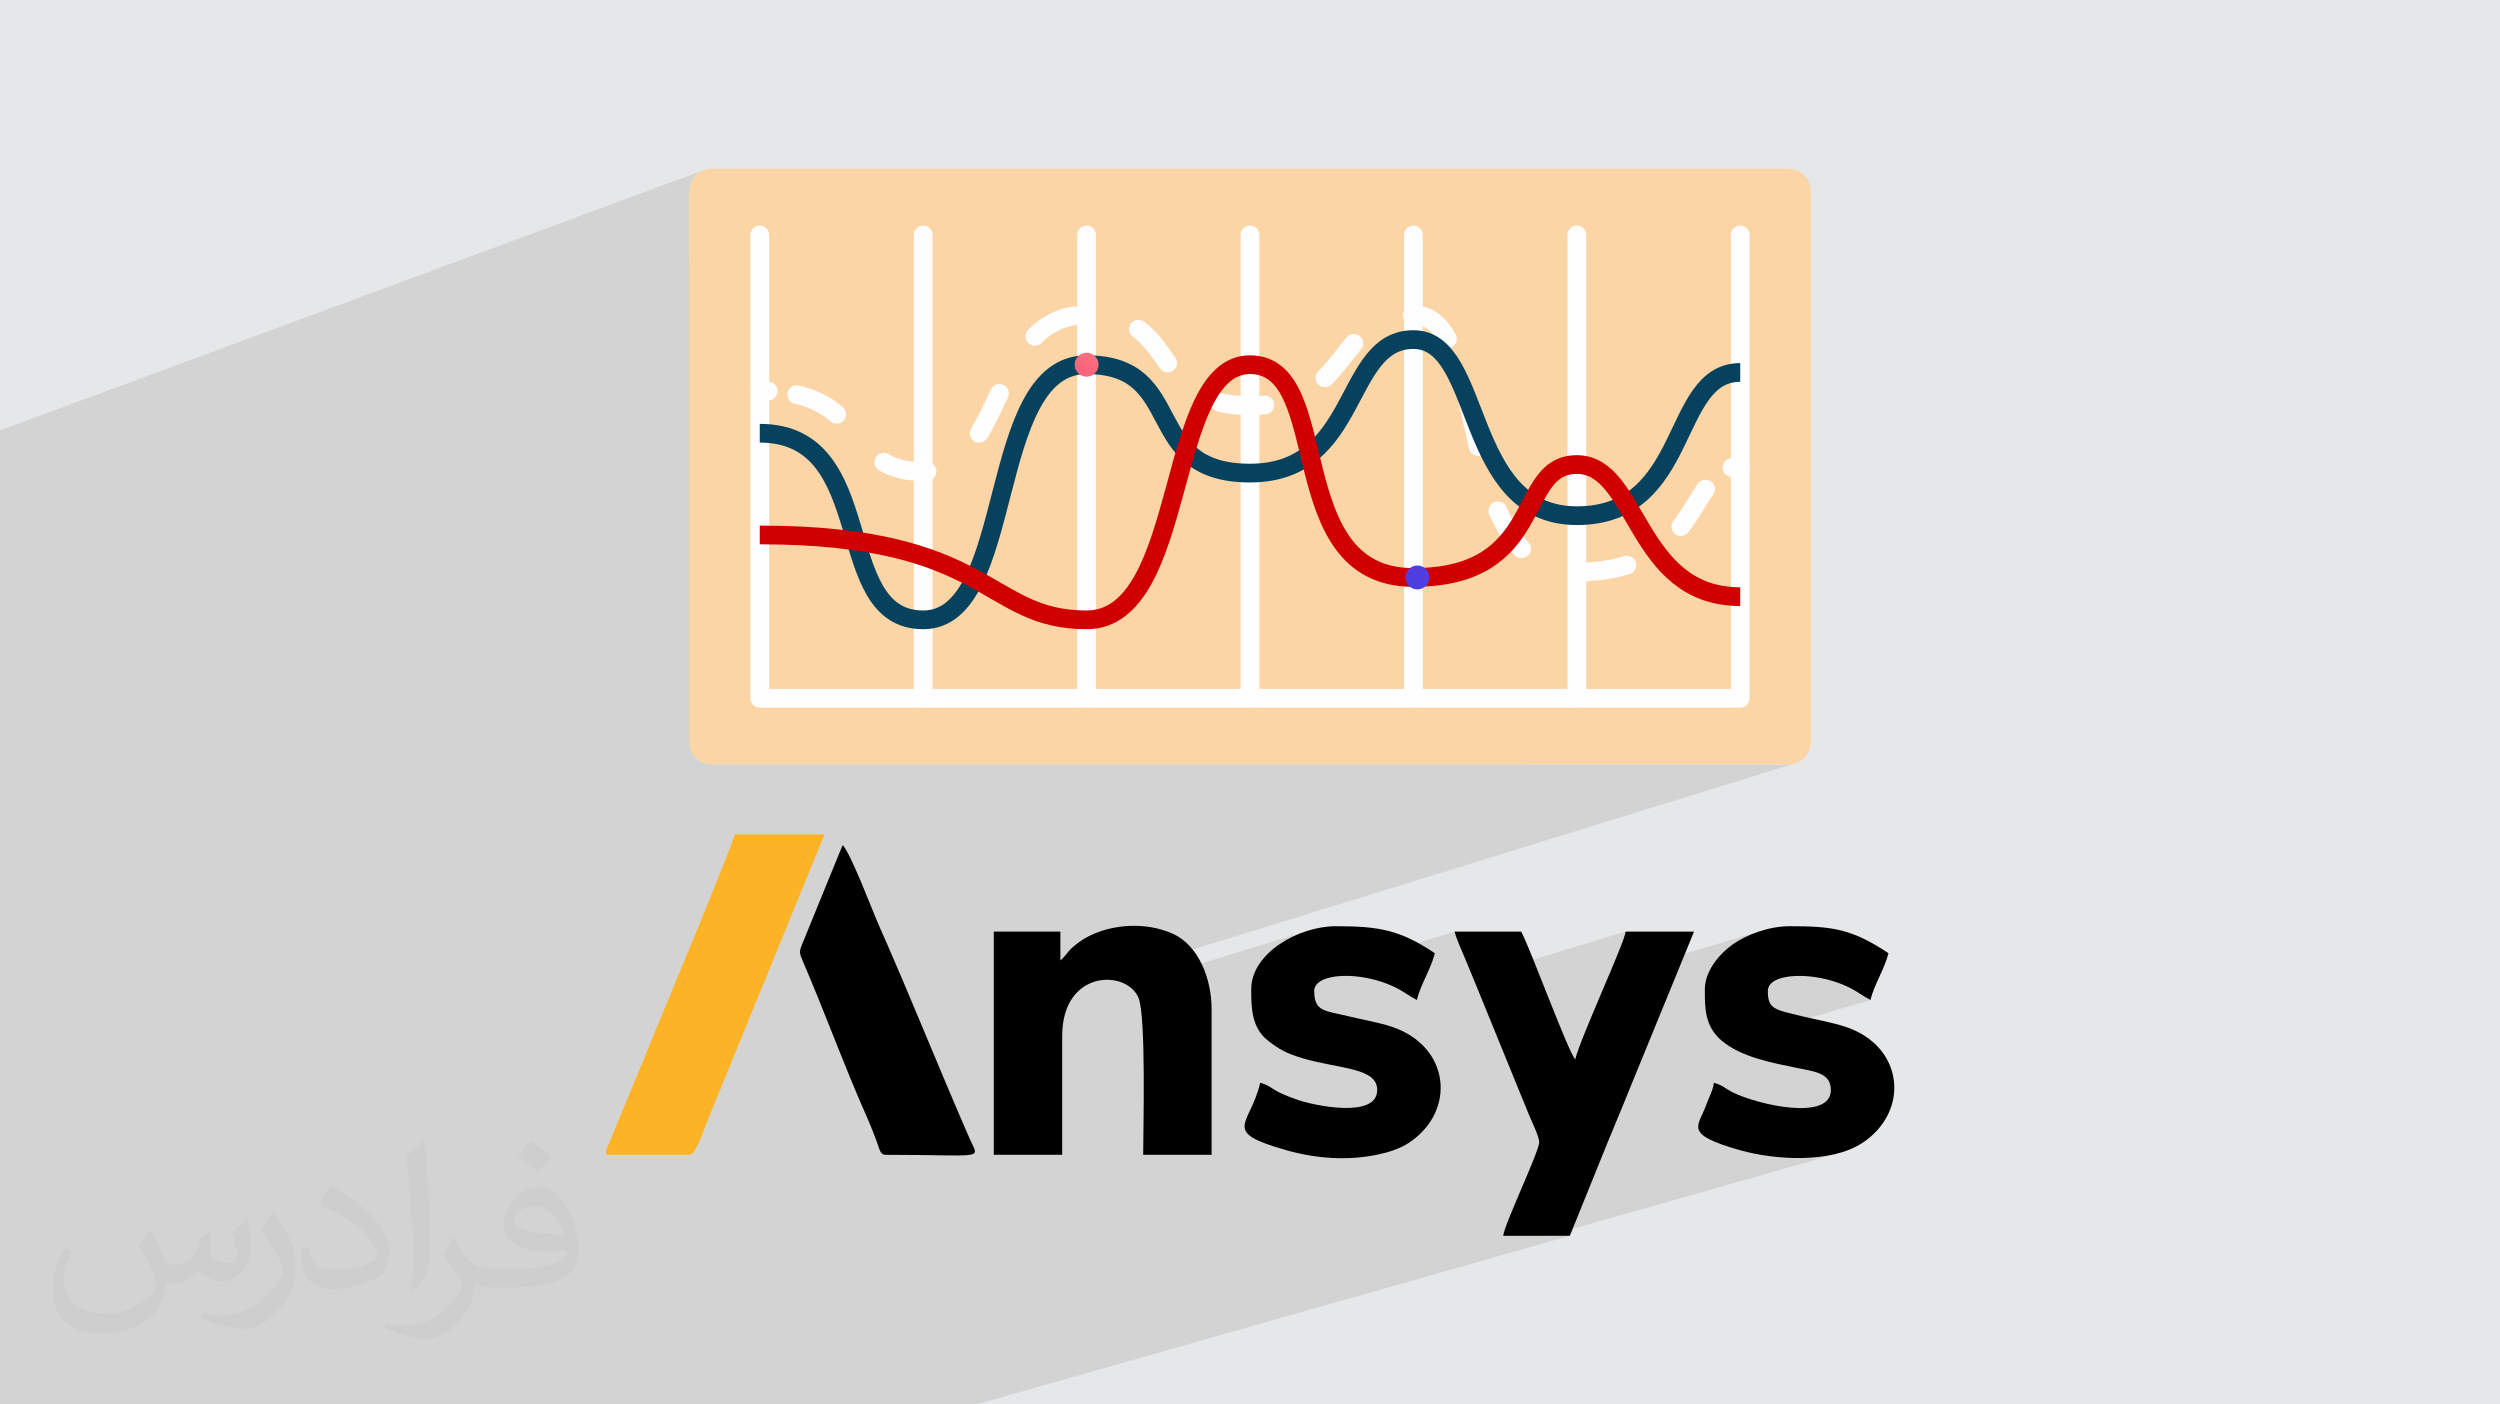
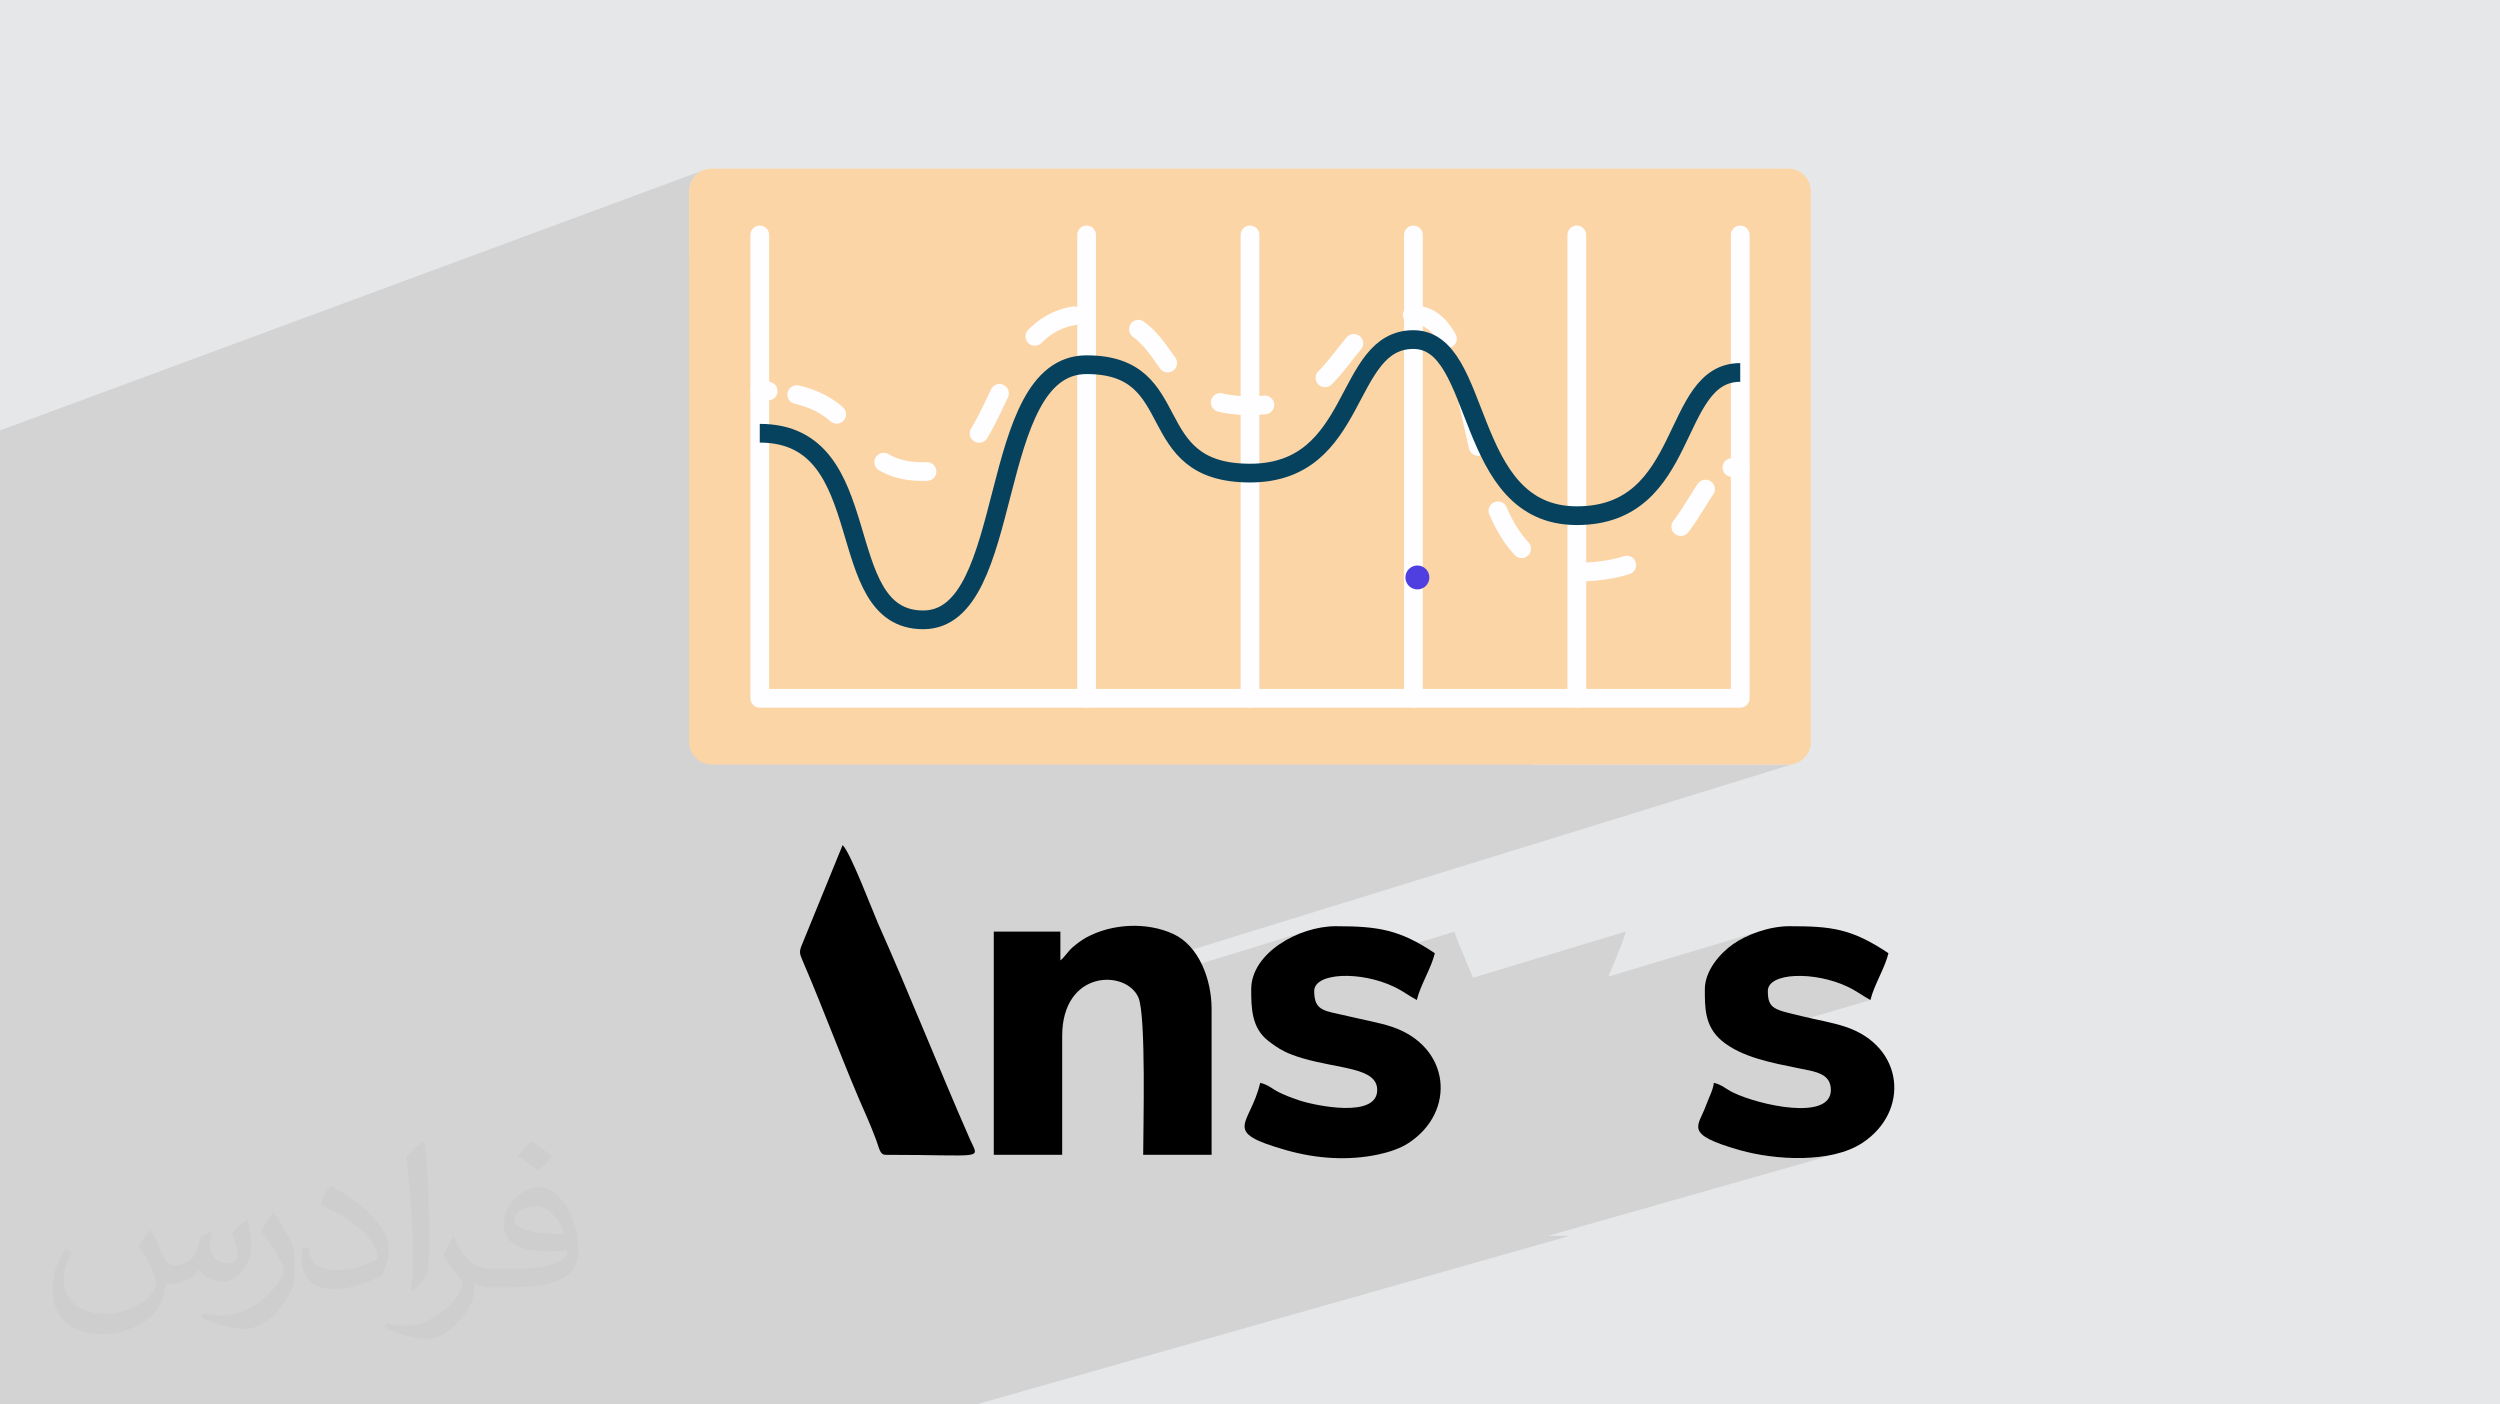
<svg xmlns="http://www.w3.org/2000/svg" xml:space="preserve" width="94.192mm" height="52.917mm" version="1.1" style="shape-rendering:geometricPrecision; text-rendering:geometricPrecision; image-rendering:optimizeQuality; fill-rule:evenodd; clip-rule:evenodd" viewBox="0 0 9404.92 5283.66">
  <defs>
    <style type="text/css">
   
    .str3 {stroke:#06425E;stroke-width:70.45;stroke-miterlimit:10}
    .str4 {stroke:#D00000;stroke-width:70.45;stroke-miterlimit:10}
    .str2 {stroke:#FEFDFF;stroke-width:70.45;stroke-linecap:round;stroke-linejoin:round;stroke-miterlimit:10}
    .str0 {stroke:#FEFDFF;stroke-width:70.45;stroke-linecap:round;stroke-linejoin:round;stroke-miterlimit:4}
    .str1 {stroke:#FEFDFF;stroke-width:70.45;stroke-linecap:round;stroke-linejoin:round;stroke-miterlimit:4;stroke-dasharray:169.064 253.596}
    .fil4 {fill:none;fill-rule:nonzero}
    .fil7 {fill:black}
    .fil0 {fill:#E6E7E8}
    .fil8 {fill:#FCB426}
    .fil2 {fill:#373435;fill-opacity:0.031}
    .fil1 {fill:#2B2A29;fill-opacity:0.102}
    .fil3 {fill:#FCD5A6}
    .fil5 {fill:url(#id0)}
    .fil6 {fill:url(#id1)}
   
  </style>
    <linearGradient id="id0" gradientUnits="userSpaceOnUse" x1="5381.59" y1="1847.1" x2="5347.85" y2="2069.21">
      <stop offset="0" style="stop-opacity:1; stop-color:#9C90FF" />
      <stop offset="1" style="stop-opacity:1; stop-color:#4F3EE0" />
    </linearGradient>
    <linearGradient id="id1" gradientUnits="userSpaceOnUse" x1="4264.21" y1="1101.87" x2="4078.67" y2="1385.83">
      <stop offset="0" style="stop-opacity:1; stop-color:#FFB49B" />
      <stop offset="0.259" style="stop-opacity:1; stop-color:#FE9F92" />
      <stop offset="1" style="stop-opacity:1; stop-color:#FA637A" />
    </linearGradient>
  </defs>
  <g id="Layer_x0020_1">
    <polygon class="fil0" points="-0,0 9404.92,0 9404.92,5283.66 -0,5283.66 " />
    <polygon class="fil1" points="-0,5273.3 -0,5200.92 -0,5198.25 -0,5174.04 -0,5158.63 -0,5137.78 -0,5137.5 -0,5067.64 -0,5050.05 -0,5022.58 -0,5016.32 -0,4964.88 -0,4958.47 -0,4853.27 -0,4820.79 -0,4801.34 -0,4797.37 -0,4794.93 -0,4682.66 -0,4678.89 -0,4668.95 -0,4573.69 -0,4508.45 -0,4503.57 -0,4341.09 -0,4330.68 -0,4218.69 -0,4202.68 -0,4191.56 -0,4149.25 -0,4111.43 -0,4089.51 -0,4079.92 -0,4039.89 -0,4039.13 -0,3964.03 -0,3963.83 -0,3948.66 -0,3934.21 -0,3916.28 -0,3908.9 -0,3905.26 -0,3904.79 -0,3903.98 -0,3903.39 -0,3897.96 -0,3888.55 -0,3879.72 -0,3877.69 -0,3774.92 -0,3714.95 -0,3707.37 -0,3699.88 -0,3689.4 -0,3587.56 -0,3581.77 -0,3579.23 -0,3506.43 -0,3497.41 -0,3391.05 -0,3368.98 -0,3162.36 -0,3135.43 -0,3125.31 -0,3100.46 -0,3090.91 -0,3015.62 -0,2998.49 -0,2997.79 -0,2993.39 -0,2985.59 -0,2984.42 -0,2972.9 -0,2935.36 -0,2840.42 -0,2810.71 -0,2808.92 -0,2796.12 -0,2784.72 -0,2781.82 -0,2754.2 -0,2751.78 -0,2741.52 -0,2677.65 -0,2634.05 -0,2626.01 -0,2621.55 -0,2605.2 -0,2543.69 -0,2542.68 -0,2493.81 -0,2482.62 -0,2477.69 -0,2475.41 -0,2341.73 -0,2135.53 -0,1924.93 -0,1619.17 2644.37,641.18 2630.02,648.99 2617.5,659.33 2607.15,671.85 2599.34,686.2 2594.4,702.04 2592.67,719.01 2592.67,980.5 2858.23,883.76 2858.23,1105.34 3472.97,883.76 3472.97,1103.02 4087.71,883.76 4087.71,1100.76 4702.45,883.76 4702.45,1098.55 5317.19,883.76 5317.19,1096.37 5931.93,883.76 5931.93,1094.25 6546.68,883.76 6546.68,1401.16 6546.68,2244.56 6546.68,2626.89 5752.92,2876.15 6727.72,2876.15 6744.7,2874.42 3738.55,3803.29 3738.55,3810.13 4122.21,3691.63 4147.12,3686.88 4171.93,3686.08 4196,3689.05 4218.67,3695.56 4239.33,3705.39 4244.65,3709.22 4916.87,3502.23 4889.83,3511.87 4863.45,3523.41 4838.06,3536.74 4813.98,3551.74 4791.53,3568.36 4771.02,3586.47 4752.79,3605.99 4737.16,3626.83 4724.43,3648.88 4714.95,3672.05 4709.02,3696.24 4706.97,3721.38 4707.01,3735.07 4707.05,3738.08 5472.2,3504.66 5475.19,3515.63 5479.15,3527.48 5483.85,3539.96 5489.03,3552.79 5494.47,3565.72 5499.92,3578.47 5505.16,3590.77 5509.93,3602.38 5515.45,3616.03 5520.75,3628.86 5525.88,3641.11 5530.93,3653.06 5535.95,3664.96 5541.01,3677.08 5541.38,3677.97 6115.55,3504.66 6114.76,3509.41 6113.07,3515.92 6110.52,3524.09 6107.17,3533.83 6103.1,3545 6098.35,3557.5 6092.98,3571.22 6087.03,3586.05 6080.59,3601.88 6073.71,3618.59 6066.44,3636.09 6058.83,3654.23 6050.95,3672.94 6050.6,3673.78 6628.84,3500.65 6614.85,3505.12 6601.21,3509.99 6587.99,3515.2 6575.25,3520.71 6563.03,3526.46 6551.43,3532.42 6540.49,3538.53 6530.27,3544.74 6520.83,3551.01 6511.08,3558.11 6501.34,3565.87 6491.68,3574.24 6482.2,3583.18 6472.98,3592.65 6464.1,3602.64 6455.66,3613.07 6447.74,3623.93 6440.43,3635.17 6433.81,3646.76 6427.97,3658.65 6423,3670.81 6418.98,3683.2 6416.01,3695.78 6414.16,3708.53 6413.52,3721.38 6413.52,3734.21 6413.6,3747.07 6413.84,3759.94 6414.03,3764.7 6695.25,3681.42 6712.92,3676.64 6732.7,3673.4 6754.26,3671.67 6777.28,3671.46 6801.42,3672.76 6826.34,3675.57 6851.7,3679.89 6877.18,3685.72 6902.42,3693.06 6927.1,3701.9 6950.9,3712.23 6963.5,3718.56 6974.86,3724.83 6985.33,3731.05 6995.26,3737.24 7005,3743.42 7014.9,3749.6 7025.3,3755.79 7036.56,3762.01 6487.3,3923.06 6491.63,3926.45 6507.05,3936.85 6523.27,3946.39 6540.22,3955.11 6557.78,3963.09 6575.89,3970.38 6594.45,3977.04 6613.35,3983.14 6632.51,3988.73 6651.84,3993.87 6671.24,3998.64 6690.64,4003.07 6709.92,4007.24 6729.01,4011.21 6747.81,4015.04 6766.24,4018.79 6777.93,4021.13 6789.45,4023.41 6800.71,4025.71 6811.65,4028.13 6822.16,4030.76 6832.18,4033.7 6841.62,4037.05 6850.42,4040.88 6858.47,4045.31 6865.72,4050.42 6872.06,4056.3 6877.43,4063.05 6881.75,4070.76 6884.93,4079.53 6886.9,4089.45 6887.57,4100.61 6886.79,4111.12 6884.51,4120.61 6880.79,4129.13 6875.74,4136.71 6869.42,4143.39 6861.93,4149.19 6853.33,4154.16 6843.72,4158.33 6833.17,4161.74 6420.85,4280.36 6431.2,4286.3 6451.82,4295.77 6477.53,4305.63 6508.77,4316.03 6545.98,4327.08 6558.58,4330.51 6571.61,4333.78 6585.04,4336.88 6598.83,4339.81 6612.95,4342.54 6627.37,4345.06 6642.05,4347.37 6656.98,4349.45 6672.12,4351.28 6687.43,4352.87 6702.88,4354.19 6718.45,4355.24 6734.1,4356 6749.8,4356.44 6765.52,4356.59 6781.23,4356.41 6796.9,4355.91 6812.49,4355.05 6827.97,4353.83 6843.33,4352.23 6858.52,4350.26 6873.5,4347.9 6888.26,4345.12 6902.76,4341.93 6916.96,4338.31 5824.15,4649.15 5905.61,4649.15 3671.9,5283.66 3593.44,5283.66 3430.54,5283.66 3205.3,5283.66 2933.4,5283.66 2785.82,5283.66 2535.46,5283.66 2409.41,5283.66 2392.97,5283.66 2287.95,5283.66 2022.14,5283.66 1974.81,5283.66 1970.42,5283.66 1846.78,5283.66 1812.33,5283.66 1613.37,5283.66 1591.54,5283.66 1523.58,5283.66 1380.86,5283.66 1332.4,5283.66 1284.73,5283.66 1192.58,5283.66 1150.54,5283.66 1137.26,5283.66 848.81,5283.66 727.95,5283.66 697.13,5283.66 673.43,5283.66 605.22,5283.66 559.54,5283.66 522.24,5283.66 306.8,5283.66 283.27,5283.66 235.58,5283.66 221.83,5283.66 220.63,5283.66 54.13,5283.66 -0,5283.66 -0,5274.78 " />
    <path class="fil2" d="M566.82 4628.75c17.95,27.21 29.6,53.36 40.96,82.43 8.45,16.91 12.93,48.09 52.57,48.09 11.61,0 28.28,-3.42 43.06,-11.61 16.63,-8.73 29.32,-21.94 35.94,-42l15.85 -53.36 38.57 -19.02 2.64 2.64c-5.27,20.09 -6.59,39.36 -6.59,54.43 0,44.63 38.57,61.56 69.22,61.56 17.95,0 34.09,-8.73 34.09,-25.11 0,-21.13 -8.98,-57.06 -20.62,-89.29 17.95,-17.95 35.94,-35.94 56.53,-50.47l3.17 1.6c8.98,38.04 14,75.56 14,100.66 0,24.57 -10.83,51.79 -19.81,69.49 -18.49,34.87 -51.25,62.62 -90.87,62.62 -30.1,0 -63.65,-15.07 -86.66,-43.06l-1.32 0c-21.66,26.96 -55.22,51.25 -108.86,51.25l-16.63 0c-2.64,35.41 -10.29,60.49 -21.94,82.95 -31.95,62.34 -126.81,106.47 -216.1,106.47 -124.17,0 -186.51,-71.59 -186.51,-166.96 0,-58.91 19.27,-113.6 48.88,-152.42l24.29 10.04c-18.49,35.41 -30.91,68.68 -30.91,101.45 0,89.29 72.66,131.83 156.4,131.83 77.68,0 173.83,-49.41 191.28,-106.72 -6.59,-62.62 -30.1,-91.93 -66.04,-148.99 10.83,-19.02 24.83,-38.04 42.28,-58.38l3.17 0 0 0 0 0 -0.02 -0.09zm1432.14 -336.04c26.15,16.39 51.79,35.66 76.87,57.85 -14,19.81 -31.45,37.79 -53.11,53.64 -25.11,-20.34 -50.19,-37.79 -75.84,-56.27 17.42,-19.55 34.62,-38.29 52.04,-55.22l0 0 0 0 0 0 0 0 0 0 0.03 0zm13.47 244.11c-42.28,0 -76.87,27.75 -76.87,48.34 0,44.13 84.53,57.85 185.72,57.31 -12.68,-51.79 -57.06,-105.68 -108.86,-105.68l0.01 0.03zm-94.86 236.19c54.96,0 103.04,-1.6 139.74,-10.83 40.96,-10.29 75.56,-30.91 75.56,-45.17 0,-3.7 0,-8.19 -1.32,-11.89 -22.98,2.11 -49.41,2.11 -72.38,2.11 -74.49,0 -131.55,-16.91 -154.02,-58.66 -5.55,-11.61 -9.51,-24.57 -9.51,-39.36 0,-40.43 17.42,-79.79 48.09,-107 25.61,-22.45 53.89,-36.44 82.67,-36.44 52.04,0 93.51,41.75 122.57,107.54 15.85,35.94 26.68,77.4 26.68,129.72 0,34.87 -9.51,64.19 -31.17,85.85 -40.43,39.11 -114.92,53.89 -229.04,53.89l-51.79 0 0 0 -13.47 0c-28.28,0 -48.62,-5.02 -64.72,-17.42l-2.64 0c0.79,6.59 1.32,12.93 1.32,19.02 0,25.61 -8.45,58.38 -25.61,84.53 -50.72,75.3 -105.68,108.04 -153.24,108.04 -48.09,0 -107,-18.49 -160.11,-42.54l9.51 -18.49c17.17,7.13 40.96,11.89 73.7,11.89 85.85,0 198.66,-82.43 212.66,-163 -3.17,-6.59 -8.98,-15.32 -17.17,-24.57 -25.11,-29.85 -40.96,-54.68 -55.75,-80.83 12.68,-25.11 24.29,-45.17 35.13,-63.4l4.49 -0.53c36.72,74.77 69.99,117.55 144.23,117.55l11.61 0 0 0 53.89 0 0 0 0 0 0 0 0 0 0 0 0.09 0.01zm-371.98 79c6.34,-34.34 6.87,-72.91 6.87,-108.86l0 -53.36c0,-99.6 -12.68,-244.36 -22.98,-338.68 17.95,-19.27 43.06,-42 62.87,-57.31l5.81 1.6c13.47,118.62 16.63,256 16.63,383.06 0,33.3 -1.32,65.79 -4.49,89.55 -1.85,30.1 -19.27,52.83 -56.53,87.7l-8.19 -3.7zm-382.8 -157.19c1.85,46.77 24.83,83.49 105.15,83.49 49.93,0 92.19,-12.93 138.96,-35.13 8.45,-3.7 12.93,-8.73 12.93,-12.93 0,-29.32 -22.45,-68.15 -60.23,-103.55 -36.72,-33.3 -85.34,-62.62 -130.76,-82.18 -15.6,-6.59 -20.62,-13.47 -20.62,-20.09 0,-13.47 17.95,-41.75 32.77,-62.09l5.02 -0.53c52.04,27.21 110.17,67.64 153.24,112.53 39.11,41.47 63.4,83.49 63.4,129.19 0,33.81 -10.29,65.51 -26.96,95.11 -57.06,28.79 -117.83,50.72 -178.06,50.72 -73.17,0 -123.1,-34.34 -123.1,-114.92 0,-8.73 0,-22.19 3.17,-39.64l25.11 0 0 0 0 0 0 0 0 0 0 0 -0.02 0zm-132.37 -132.9l45.45 73.45c16.63,27.21 32.23,56.81 32.23,103.55l0 59.7c0,48.34 -30.91,100.13 -80.83,151.38 -39.11,34.62 -73.7,49.41 -105.68,49.41 -47.55,0 -101.98,-14.79 -164.85,-41.75l7.13 -18.49c19.81,5.27 42.79,9.77 71.06,9.77 90.36,-0.53 182.8,-66.57 225.08,-147.15 5.02,-9.26 6.87,-17.95 6.87,-24.04 0,-9.26 -5.02,-19.55 -8.98,-28.79 -22.98,-43.31 -48.62,-82.95 -76.87,-119.68 14.79,-23.25 29.6,-45.7 45.7,-67.9l3.7 0.53 0 0 0 0 0 0 0 0 0 0 -0.02 0.01z" />
    <path class="fil3" d="M2677.18 634.51l4050.55 0c46.48,0 84.5,38.02 84.5,84.5l0 2072.63c0,46.48 -38.02,84.5 -84.5,84.5l-4050.55 0c-46.48,0 -84.5,-38.02 -84.5,-84.5l0 -2072.63c0,-46.48 38.02,-84.5 84.5,-84.5z" />
    <path class="fil4 str0" d="M2858.23 1470.5c10.87,0 21.39,0.21 31.57,0.61" />
    <path class="fil4 str1" d="M2997.45 1484.54c259.7,59.7 207.28,289.58 475.53,289.58 308.27,0 253.02,-589.71 614.73,-589.71 361.73,0 226.78,341.79 614.74,341.79 387.97,0 313,-341.79 614.75,-341.79 301.75,0 135.35,967.63 614.73,967.63 403.01,0 419.82,-280.37 535.2,-369.71" />
    <path class="fil4 str0" d="M6515.45 1758.83c9.68,-2.29 20.03,-3.5 31.22,-3.5" />
    <polyline class="fil4 str2" points="2858.23,883.76 2858.23,2626.89 6546.68,2626.89 6546.68,883.76 " />
-     <line class="fil4 str2" x1="3472.97" y1="2626.89" x2="3472.97" y2="883.76" />
    <line class="fil4 str2" x1="4087.71" y1="2626.89" x2="4087.71" y2="883.76" />
    <line class="fil4 str2" x1="4702.45" y1="2626.89" x2="4702.45" y2="883.76" />
    <line class="fil4 str2" x1="5317.19" y1="2626.89" x2="5317.19" y2="883.76" />
    <line class="fil4 str2" x1="5931.93" y1="2626.89" x2="5931.93" y2="883.76" />
    <path class="fil4 str3" d="M2858.23 1629.82c453.57,0 262.4,702 614.74,702 352.36,0 232.41,-959.84 614.75,-959.84 382.33,0 198.66,407.77 614.74,407.77 416.06,0 348.59,-502.29 614.73,-502.29 266.15,0 183.68,662.53 614.75,662.53 431.06,0 348.6,-538.83 614.74,-538.83" />
-     <path class="fil4 str4" d="M2858.23 2012.5c872.37,0 847.15,319.31 1229.49,319.31 382.33,0 292.37,-959.82 614.74,-959.82 322.36,0 112.45,800.35 614.73,800.35 502.29,0 382.34,-424.73 614.75,-424.73 232.39,0 217.4,496.95 614.74,496.95" />
    <path class="fil5" d="M5287.14 2172.34c0,24.88 20.17,45.04 45.04,45.04l0 0c24.89,0 45.05,-20.16 45.05,-45.04l0 0c0,-24.87 -20.16,-45.03 -45.05,-45.03 -24.87,0 -45.04,20.16 -45.04,45.03z" />
-     <path class="fil6" d="M4042.67 1371.99c0,24.87 20.16,45.03 45.05,45.03 24.88,0 45.04,-20.16 45.04,-45.03l0 0c0,-24.89 -20.16,-45.05 -45.04,-45.05l0 0c-24.89,0 -45.05,20.16 -45.05,45.05z" />
    <path class="fil7" d="M3989.12 3613.02l0 -108.36 -250.57 0 0 839.75 257.34 0 0 -446.96c0,-250.05 241.23,-250.6 286.85,-144.62 29.35,68.23 17.89,496.16 17.89,591.58l257.35 0 0 -548.54c0,-113.56 -48.77,-238.34 -144.28,-282.37 -99.66,-45.94 -230.96,-39.33 -327.67,13.59 -16.98,9.31 -37.2,24.51 -51.19,36.84 -18.46,16.28 -30.94,38.27 -45.71,49.09z" />
-     <path class="fil7" d="M5790.48 4297c0,35.19 -131.89,309.52 -135.44,352.15l250.57 0 115.13 -284.44c38.39,-96.6 78.43,-188.96 118.03,-288.28l234.12 -571.76 -257.33 0c-3.38,40.7 -171.55,403.25 -189.62,480.83 -28.12,-32.34 -166.63,-411.77 -203.16,-480.83l-250.57 0c6.48,27.81 25.84,67.97 37.73,97.71 15.1,37.73 27.03,63.89 41.63,100.61l200.22 490.52c9.33,23.46 38.71,81.96 38.71,103.5z" />
    <path class="fil7" d="M6413.52 3721.38c0,68.29 -1.19,139.17 63.59,193.74 74.85,63.03 192.06,83.8 289.12,103.67 62.7,12.84 121.34,18.81 121.34,81.83 0,117.55 -270.95,56.76 -368.14,9.22 -27.62,-13.5 -41.08,-29.09 -72.04,-36.31 -2.2,26.22 -20,58.42 -29.63,85.5 -28.24,79.5 -86.96,107.14 128.22,168.06 132.08,37.39 342.04,49.89 459.62,-27.16 180.23,-118.11 158.25,-363.79 -62.99,-437.19 -49.92,-16.56 -108.64,-26.38 -163.48,-39.7 -103.09,-25.03 -128.58,-26.21 -128.58,-94.88 0,-70.26 176.45,-75.06 300.35,-15.93 35.56,16.97 54.2,33.14 85.66,49.78 12.91,-55.42 54.81,-120.67 67.72,-176.07 -138.56,-92.79 -213.91,-101.58 -372.47,-101.58 -78.76,0 -162.81,33.14 -210.98,66.65 -51.82,36.07 -107.31,101.59 -107.31,170.36z" />
    <path class="fil7" d="M4706.97 3721.38c0,73.06 2.24,145.81 63.56,193.77 42.67,33.39 71.57,48.83 130.31,66.09 139.98,41.12 280.16,34.49 280.16,119.38 0,108.21 -234.44,58.74 -295.59,38.25 -24.95,-8.36 -49.83,-17.92 -72.54,-29.04 -27.62,-13.5 -41.09,-29.09 -72.04,-36.31 -37.82,162.33 -151.51,182.76 98.58,253.56 112.63,31.88 232.13,40.48 346.8,15.76 38.7,-8.34 80.86,-21.96 112.84,-42.92 180.72,-118.43 157.55,-363.61 -62.97,-437.23 -48.37,-16.13 -110.4,-26.75 -163.5,-39.66 -87.75,-21.33 -128.59,-16.32 -128.59,-94.88 0,-68.96 173.23,-76.59 300.35,-15.93 35.57,16.97 54.21,33.14 85.67,49.78 12.91,-55.42 54.81,-120.67 67.72,-176.07 -131.79,-88.25 -211.19,-101.58 -372.48,-101.58 -139.03,0 -318.28,100.68 -318.28,237.01z" />
-     <path class="fil8" d="M2296.1 4344.41l297.97 0c24.04,0 54.36,-97.18 71.63,-138.31l310.49 -759.49c21.77,-54.56 41.1,-99.11 62.88,-153.82l62.9 -153.82 -338.61 0c-2.62,31.46 -274.3,681.12 -305.65,757.58 -20.26,49.43 -40.49,100.46 -62.9,153.8l-111.48 269.35c-5.11,14.97 -11.5,24.7 12.76,24.7z" />
    <path class="fil7" d="M3332.24 4344.41c378.82,0 351.52,20.96 316.43,-59.06 -116.38,-265.42 -228.99,-550.31 -345.84,-812.23 -16.15,-36.18 -106.54,-274.03 -133.13,-293.51l-149.24 365.62c-14.91,35.45 -14.43,38.04 0.96,73.68 79.8,184.75 160.26,406.01 240.79,585.59 11.39,25.42 19.76,48.02 29.39,72.18 17.43,43.67 16.96,67.73 40.65,67.73z" />
  </g>
</svg>